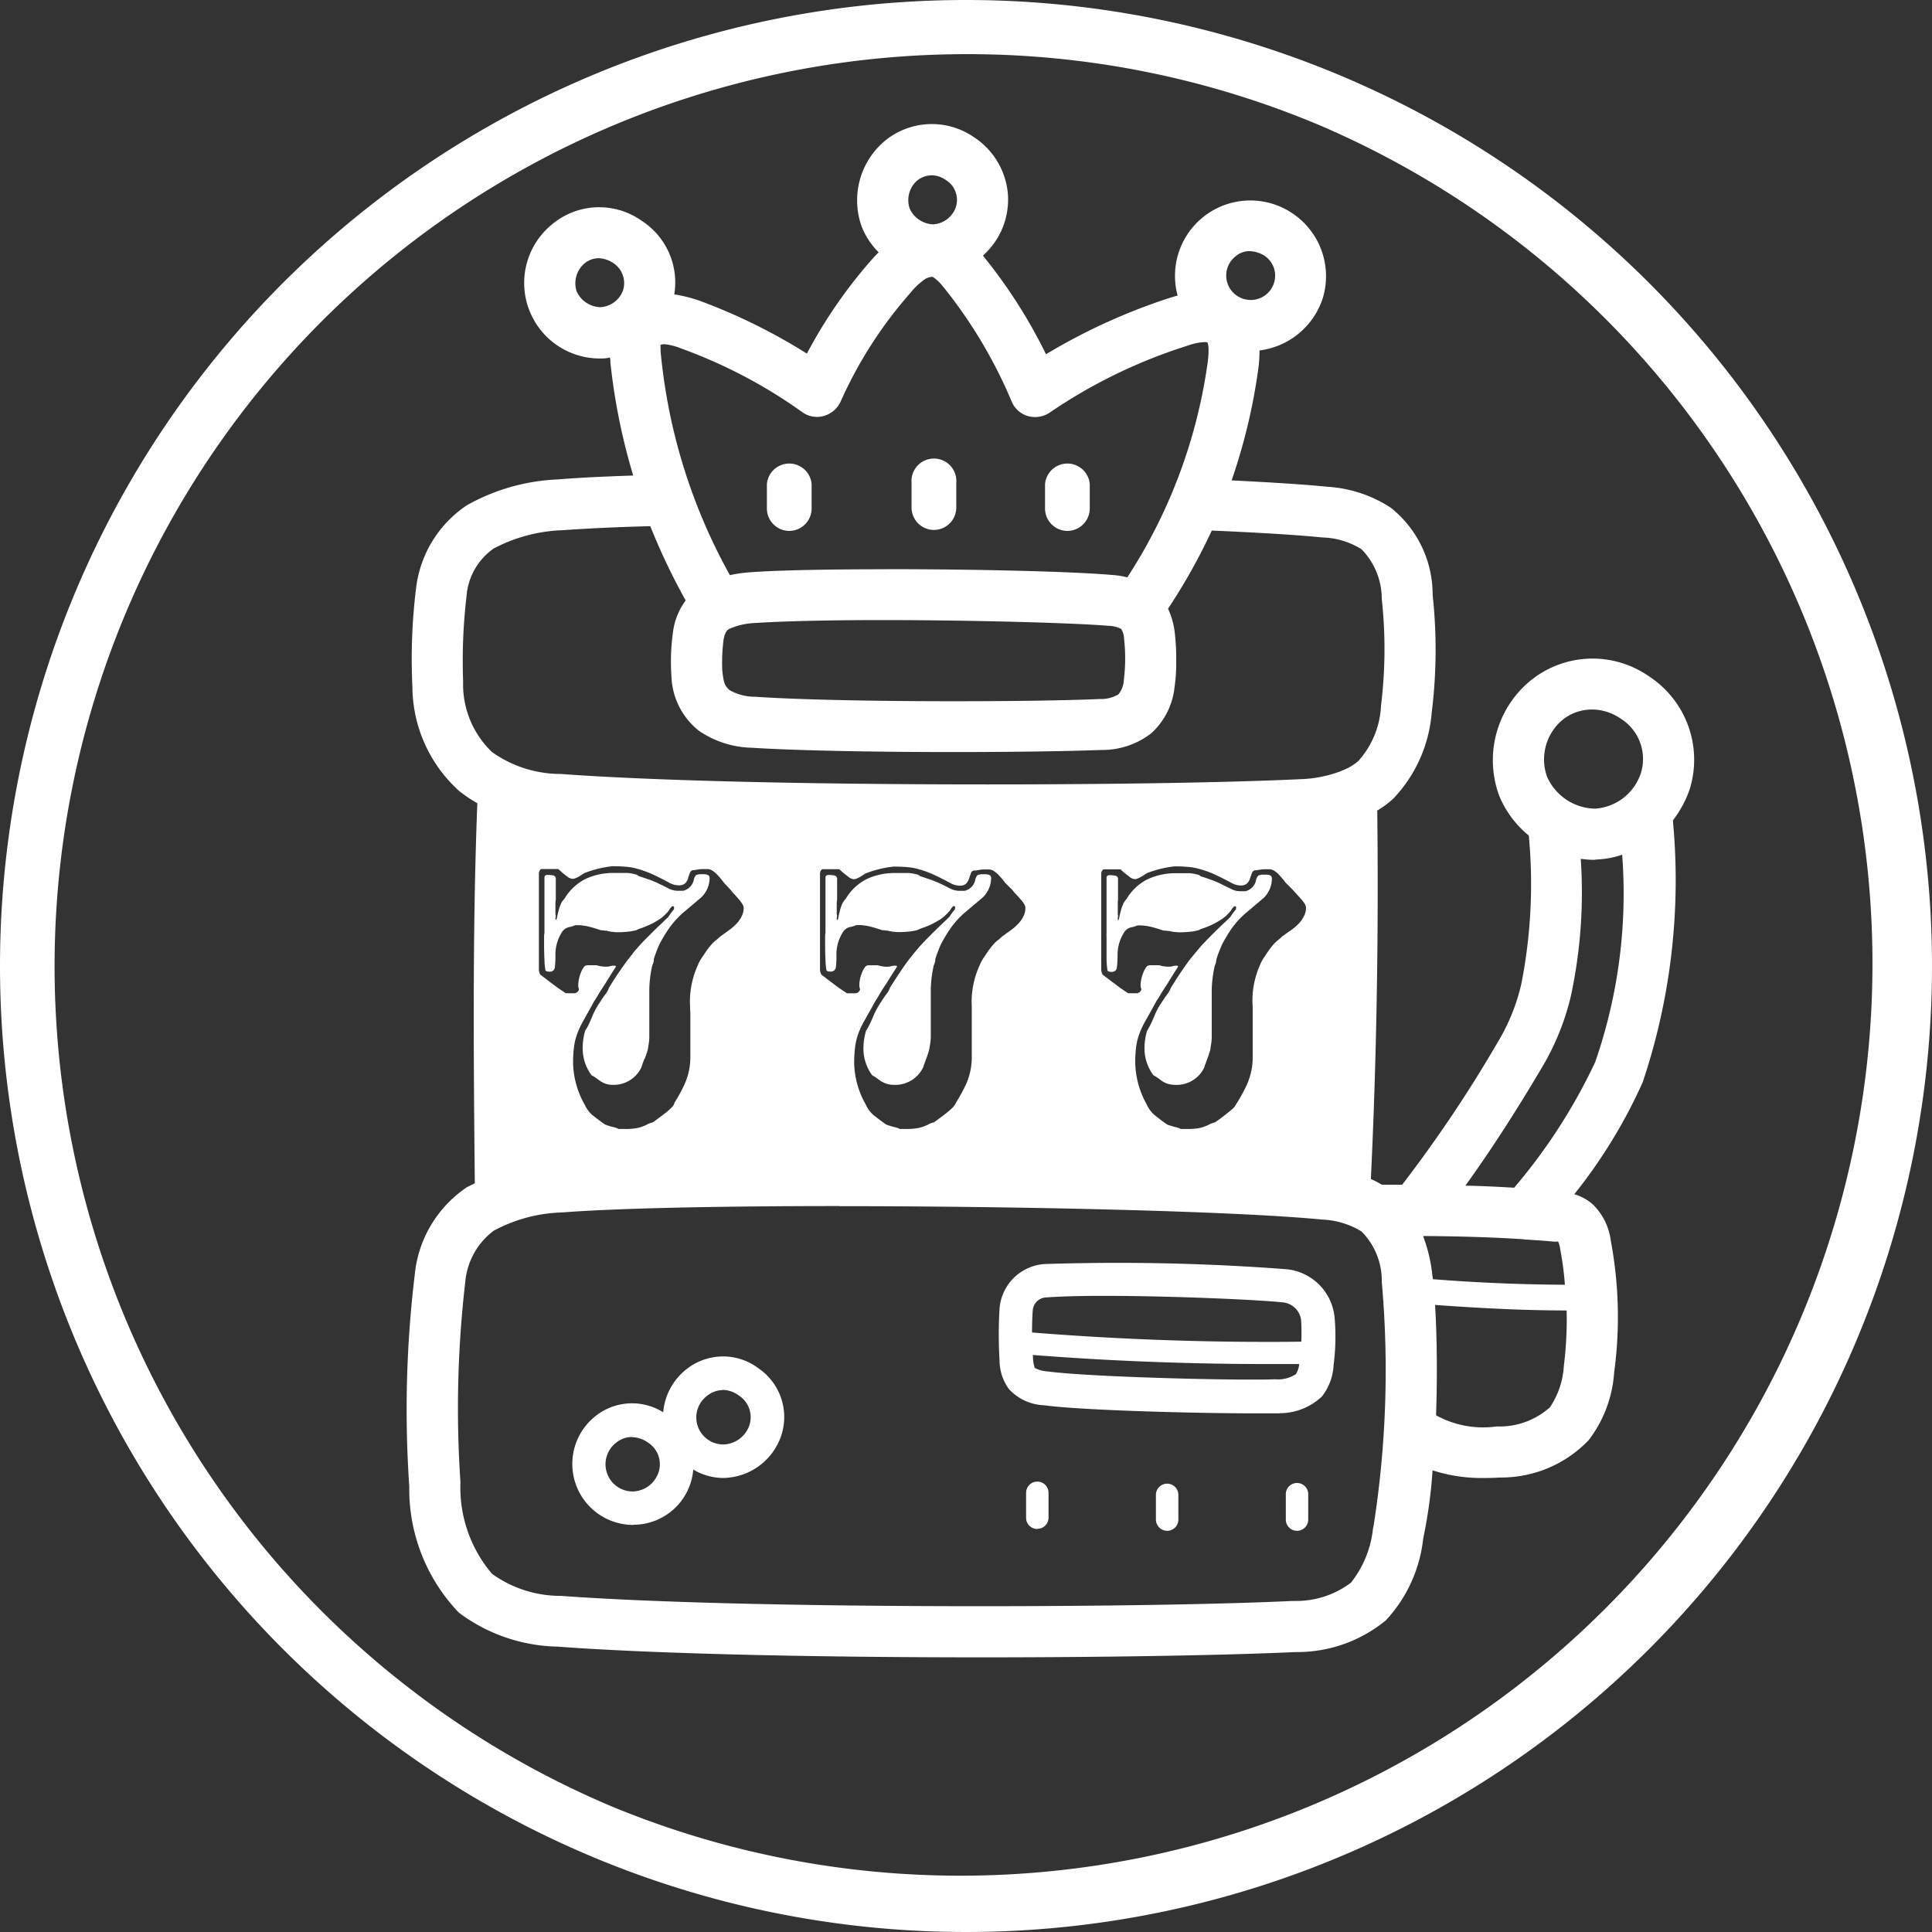
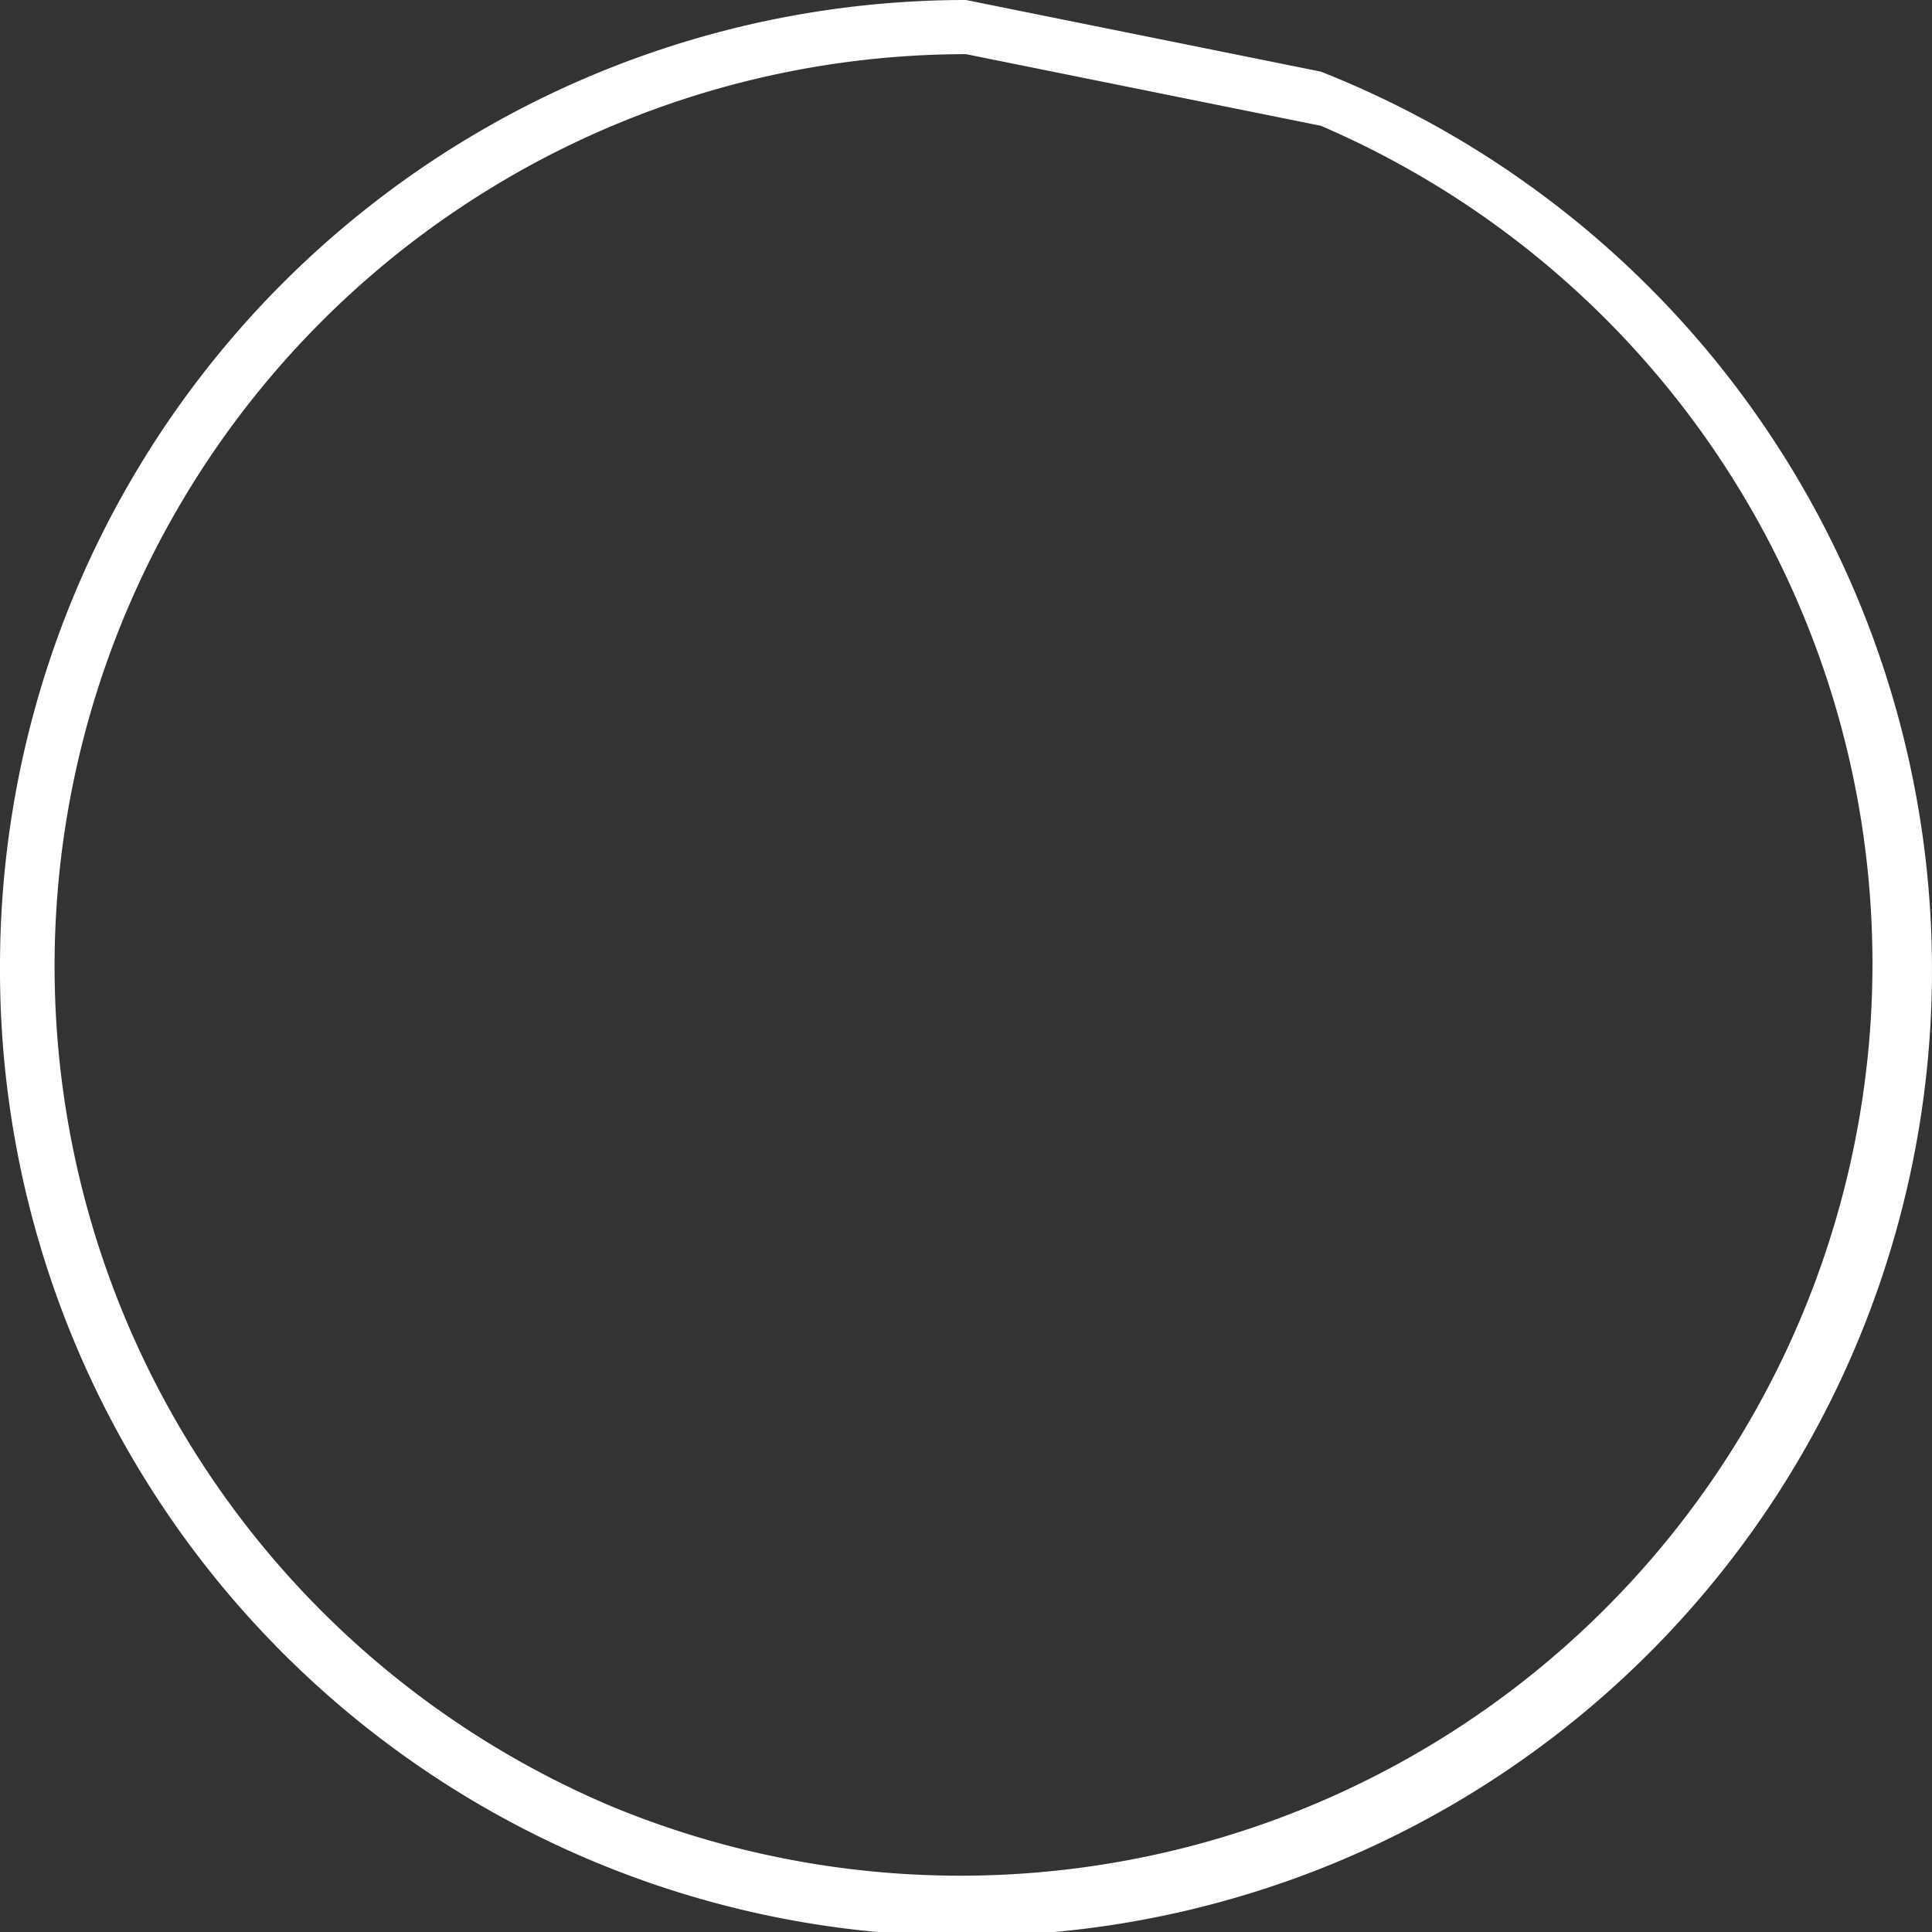
<svg xmlns="http://www.w3.org/2000/svg" width="47.518" height="47.518" viewBox="0 0 47.518 47.518">
  <rect x="0" y="0" width="47.518" height="47.518" fill="#333333" stroke="none" />
  <g id="nav-vegas-slots" transform="translate(-40.09 -385.394)">
    <g id="noun-slot-machine-5365925" transform="translate(50.091 388.445)">
-       <path id="Subtraction_1" data-name="Subtraction 1" d="M14.15,37.712c-4.466,0-8.269-.1-10.437-.264a4.18,4.18,0,0,1-2.429-.836A4.395,4.395,0,0,1,.065,33.507,27.7,27.7,0,0,1,.2,28.3a2.932,2.932,0,0,1,1.287-2.154l.19-.095-.006-.629c-.028-2.961-.043-5.855.068-8.717a3.466,3.466,0,0,1-.454-.308A3.474,3.474,0,0,1,.142,13.836,14.2,14.2,0,0,1,.237,11.38,2.853,2.853,0,0,1,1.485,9.374,4.985,4.985,0,0,1,3.731,8.74c.46-.039,1.08-.071,1.842-.095a15.176,15.176,0,0,1-.561-2.779c0-.018,0-.037,0-.057S5,5.767,5,5.741a.793.793,0,0,1-.2.025H4.747A1.858,1.858,0,0,1,3.568,2.474a1.807,1.807,0,0,1,2.206-.1,1.808,1.808,0,0,1,.809,1.815,3.651,3.651,0,0,1,.611.152A14.234,14.234,0,0,1,9.845,5.646a11.88,11.88,0,0,1,1.585-2.3c.05-.058.105-.115.159-.17l.021-.021a1.831,1.831,0,0,1-.42-.64A1.909,1.909,0,0,1,11.75.424,1.822,1.822,0,0,1,13.962.329a1.854,1.854,0,0,1,.827,1.4,1.843,1.843,0,0,1-.608,1.5.009.009,0,0,0,0,.006.013.013,0,0,1,0,.01,12.642,12.642,0,0,1,1.545,2.417,14.659,14.659,0,0,1,3.1-1.405c.018,0,.038-.01.058-.017s.051-.016.079-.022a1.853,1.853,0,0,1,2.818-2.026,1.86,1.86,0,0,1,.754,2.083,1.879,1.879,0,0,1-1.558,1.293A3.257,3.257,0,0,1,20.95,6a14.345,14.345,0,0,1-.659,2.764c1.1.056,1.846.105,2.357.157a3.194,3.194,0,0,1,1.558.516,2.724,2.724,0,0,1,1.029,2.142,12.546,12.546,0,0,1-.024,2.907,3.462,3.462,0,0,1-.943,2.105,2.374,2.374,0,0,1-.395.293c.036,3.082-.017,6.133-.157,9.064a2.167,2.167,0,0,1,.27.139h.5a32.8,32.8,0,0,0,2.369-3.537,4.874,4.874,0,0,0,.561-1.4,12.669,12.669,0,0,0,.184-3.651,2.468,2.468,0,0,1-.736-1,2.532,2.532,0,0,1,.748-2.785,2.421,2.421,0,0,1,2.939-.134,2.451,2.451,0,0,1,1.009,2.773,2.692,2.692,0,0,1-.416.774,15.626,15.626,0,0,1-.741,6.436,12.71,12.71,0,0,1-1.684,2.758,1.207,1.207,0,0,1,.45.245,1.511,1.511,0,0,1,.448.9A10.143,10.143,0,0,1,29.7,30.7a3.075,3.075,0,0,1-.629,1.672,2.977,2.977,0,0,1-2.14.917H26.89c-.137.009-.264.012-.4.012h-.075a3.893,3.893,0,0,1-1.182-.189,11.867,11.867,0,0,1-.22,1.629L25,34.815a3.5,3.5,0,0,1-.916,1.987,3.427,3.427,0,0,1-2.177.78h-.051C20.138,37.662,17.185,37.712,14.15,37.712Zm-3.5-11.1c-3.066,0-5.551.057-6.818.157a3.766,3.766,0,0,0-1.69.45,1.767,1.767,0,0,0-.7,1.264,26.931,26.931,0,0,0-.118,4.924A3.274,3.274,0,0,0,2.1,35.657a2.88,2.88,0,0,0,1.687.543H3.8c2.183.162,5.938.254,10.3.254,3.11,0,5.982-.048,7.685-.129l.093,0a2.225,2.225,0,0,0,1.349-.451,2.569,2.569,0,0,0,.541-1.33l.016-.075a24.658,24.658,0,0,0,.2-5.991,1.714,1.714,0,0,0-.5-1.242,2,2,0,0,0-.961-.291C20.3,26.729,14.866,26.615,10.649,26.615Zm14.645,2.433c.048.8.057,1.76.024,2.714a2.4,2.4,0,0,0,1.483.275l.081,0a1.856,1.856,0,0,0,1.239-.474,2.053,2.053,0,0,0,.341-1.023,9.317,9.317,0,0,0,.068-1.357c-.974,0-2.031-.048-3.236-.136ZM25,27.35a3.864,3.864,0,0,1,.231.99.333.333,0,0,1,.009.071c1.047.084,2.141.131,3.248.137a7.34,7.34,0,0,0-.113-.86.655.655,0,0,0-.056-.208s-.007.009-.047.009a1.332,1.332,0,0,1-.135-.009c-.113-.01-.241-.02-.4-.031h-.019l-.161-.012-.016,0-.011,0a.137.137,0,0,1-.023,0,.124.124,0,0,0-.04-.008c-.681-.046-1.487-.073-2.464-.08Zm3.878-9.277a12.089,12.089,0,0,1-.246,3.387,6.221,6.221,0,0,1-.7,1.729c-.442.751-1.129,1.866-1.892,2.922.4.006.814.028,1.2.05a13.785,13.785,0,0,0,1.993-3.09,12.638,12.638,0,0,0,.664-5.1,2.224,2.224,0,0,1-.641.118.2.2,0,0,1-.053.007h-.02c-.093,0-.194-.01-.309-.024ZM18.933,20.7c.028,0,.041.006.041.02s-.051.077-.257.416c-.063.095-.116.178-.161.249a2.006,2.006,0,0,1-.113.183c-.1.185-.19.347-.267.481a2.155,2.155,0,0,0-.16.344,1.5,1.5,0,0,0-.075.318,2.941,2.941,0,0,0-.02.406,2.183,2.183,0,0,0,.284,1,.7.7,0,0,0,.193.258c.123.1.219.172.311.234.074.026.135.044.193.06a.5.5,0,0,1,.14.047h.193a1.485,1.485,0,0,0,.237-.018.816.816,0,0,0,.152-.041,1.227,1.227,0,0,0,.121-.053.492.492,0,0,1,.14-.051c.152-.109.239-.174.3-.225a1.966,1.966,0,0,0,.152-.128l.007-.009,0,0a.263.263,0,0,0,.046-.063l.024-.041.013-.018a4.685,4.685,0,0,0,.228-.416,1.739,1.739,0,0,0,.113-.332,1.569,1.569,0,0,0,.041-.343c0-.122,0-.269,0-.439v-.08c0-.032,0-.083,0-.154,0-.014,0-.028,0-.043s0-.03,0-.044c0-.043,0-.087,0-.132s0-.059,0-.088v-.044c0-.015,0-.031,0-.045s0-.03,0-.045c0-.069,0-.119,0-.151A2.135,2.135,0,0,1,21,20.66h0v-.006a1.218,1.218,0,0,1,.122-.205c.045-.071.089-.135.134-.193a1.557,1.557,0,0,1,.1-.118c.027-.026.056-.05.084-.073l.008-.007a.852.852,0,0,0,.087-.077c.067-.046.135-.1.2-.142a1.355,1.355,0,0,0,.193-.16.706.706,0,0,0,.136-.187.446.446,0,0,0,.057-.225.215.215,0,0,0-.036-.095l-.012-.018A.859.859,0,0,0,22,19.061q-.026-.027-.047-.053a.724.724,0,0,1-.059-.065c-.031-.033-.065-.07-.1-.11l-.177-.177c-.026-.036-.052-.071-.08-.1a1.019,1.019,0,0,0-.071-.08l-.027-.03a.544.544,0,0,0-.109-.086.237.237,0,0,0-.1-.032h-.089c-.033,0-.073,0-.122.006l-.089.014a.226.226,0,0,1-.048.006h-.021a.107.107,0,0,0-.074.077l-.017.046c0,.012-.009.026-.014.038l-.014.043a.278.278,0,0,1-.071.119.218.218,0,0,1-.142.051H20.51a.508.508,0,0,1-.243-.075c-.165-.088-.317-.163-.448-.222a2.7,2.7,0,0,0-.333-.113,1.292,1.292,0,0,0-.281-.048,2.971,2.971,0,0,0-.321-.012,2.642,2.642,0,0,0-.67.164l-.01.006-.043.026-.026.017c-.016.011-.034.022-.056.033a.47.47,0,0,1-.09.048.219.219,0,0,1-.08.02.24.24,0,0,1-.139-.065c-.053-.038-.1-.077-.143-.113l0,0-.029-.026-.039-.037h-.407c-.028,0-.051.03-.068.088,0,.014,0,.03,0,.046v.05c0,.036,0,.073,0,.11v.046c0,.058,0,.119,0,.182,0,.09,0,.177,0,.264v.127l0,.122c0,.088,0,.17,0,.25v.11c0,.035,0,.068,0,.1,0,.14,0,.261,0,.361s0,.17,0,.211V20.8a.3.3,0,0,0,.032.118,1,1,0,0,0,.083.063c.047.038.118.091.215.162l.016.012a3.334,3.334,0,0,0,.318.223h.2a.127.127,0,0,0,.125-.1.229.229,0,0,1-.021-.1.9.9,0,0,1,.06-.291.6.6,0,0,1,.071-.139.112.112,0,0,1,.1-.059h.231a.732.732,0,0,0,.227.036h.028a.459.459,0,0,0,.091-.018A.27.27,0,0,1,18.933,20.7Zm-6.913,0c.028,0,.041.006.041.02s-.1.152-.259.416c-.071.1-.123.185-.16.249l-.034.058c-.031.051-.056.093-.078.125-.063.116-.122.221-.173.311-.036.062-.066.118-.095.17a2,2,0,0,0-.16.344,1.6,1.6,0,0,0-.073.318,3.118,3.118,0,0,0-.021.406,2.153,2.153,0,0,0,.286,1,.739.739,0,0,0,.189.258c.129.1.226.175.314.234l.031.01c.051.018.106.036.162.05a.5.5,0,0,1,.14.047h.189a1.423,1.423,0,0,0,.237-.018.909.909,0,0,0,.154-.041.812.812,0,0,0,.123-.053.505.505,0,0,1,.138-.051c.135-.1.234-.17.3-.225a1.717,1.717,0,0,0,.149-.128.38.38,0,0,0,.062-.077l.014-.024c.006-.009.012-.021.019-.035a4.451,4.451,0,0,0,.229-.416,1.611,1.611,0,0,0,.115-.332,1.568,1.568,0,0,0,.041-.343c0-.122,0-.269,0-.439v-.08c0-.032,0-.083,0-.154v-.042c0-.056,0-.116,0-.177,0-.028,0-.056,0-.083l0-.045c0-.032,0-.063,0-.094,0-.069,0-.119,0-.151a2.15,2.15,0,0,1,.205-1.041h0v-.006a1.169,1.169,0,0,1,.122-.205,2.33,2.33,0,0,1,.134-.193,1.43,1.43,0,0,1,.1-.118.66.66,0,0,1,.092-.08.854.854,0,0,0,.085-.077l.065-.046.033-.025.1-.071a1.226,1.226,0,0,0,.189-.16.715.715,0,0,0,.14-.187.463.463,0,0,0,.053-.225.18.18,0,0,0-.033-.095.679.679,0,0,0-.085-.11c-.014-.018-.028-.033-.041-.049l-.023-.024-.04-.045a.982.982,0,0,1-.095-.11l-.178-.177-.036-.048-.015-.018a.149.149,0,0,0-.016-.021l-.014-.016c-.033-.039-.066-.075-.1-.11a.7.7,0,0,0-.11-.086.265.265,0,0,0-.1-.032h-.089c-.024,0-.058,0-.124.006l-.085.014a.25.25,0,0,1-.048.006H13.95a.1.1,0,0,0-.074.077c-.014.038-.03.083-.044.127a.347.347,0,0,1-.071.119.214.214,0,0,1-.142.051H13.6a.526.526,0,0,1-.246-.075c-.162-.088-.318-.165-.448-.222a2.279,2.279,0,0,0-.329-.113,1.32,1.32,0,0,0-.282-.048c-.088-.008-.2-.012-.32-.012a2.66,2.66,0,0,0-.674.164l-.009,0-.041.028-.027.017a.546.546,0,0,1-.053.033.717.717,0,0,1-.091.048.234.234,0,0,1-.083.02.257.257,0,0,1-.14-.065c-.035-.026-.067-.053-.1-.078l-.039-.031-.009-.009c-.038-.036-.062-.057-.069-.063h-.405c-.028,0-.051.03-.068.088,0,.062,0,.133,0,.205s0,.147,0,.228c0,.177,0,.345,0,.513s0,.32,0,.461,0,.261,0,.361,0,.17,0,.211V20.8a.294.294,0,0,0,.033.118.564.564,0,0,0,.083.063c.044.038.11.087.217.166l.011.009c.094.073.2.146.32.223h.2a.121.121,0,0,0,.122-.1.276.276,0,0,1-.018-.1.792.792,0,0,1,.059-.291.477.477,0,0,1,.071-.139.11.11,0,0,1,.095-.059h.229a.744.744,0,0,0,.231.036h.028a.492.492,0,0,0,.091-.018A.241.241,0,0,1,12.02,20.7Zm-6.914,0c.028,0,.041.006.041.02s-.051.077-.257.416c-.063.095-.116.178-.161.249a2,2,0,0,1-.113.183c-.064.117-.123.224-.174.316l-.043.075c-.018.031-.033.062-.049.09a2,2,0,0,0-.16.344,1.4,1.4,0,0,0-.074.318,2.764,2.764,0,0,0-.021.406,2.154,2.154,0,0,0,.284,1,.749.749,0,0,0,.191.258c.092.073.2.158.314.234l.031.01c.051.018.105.036.162.05a.5.5,0,0,1,.139.047h.19a1.423,1.423,0,0,0,.237-.018.909.909,0,0,0,.154-.041,1.172,1.172,0,0,0,.122-.053.51.51,0,0,1,.139-.051c.13-.095.232-.17.3-.225a1.6,1.6,0,0,0,.148-.128.382.382,0,0,0,.063-.077.142.142,0,0,1,.011-.02l0-.009,0-.006a.181.181,0,0,0,.012-.024,3.788,3.788,0,0,0,.229-.416,1.612,1.612,0,0,0,.157-.675c0-.122,0-.269,0-.439v-.08c0-.032,0-.083,0-.154,0-.041,0-.085,0-.131,0-.015,0-.029,0-.045s0-.029,0-.043l0-.083v-.065c0-.025,0-.049,0-.074-.006-.069-.006-.119-.006-.151a2.163,2.163,0,0,1,.2-1.041h0v-.006a1.143,1.143,0,0,1,.123-.205c.038-.061.082-.125.132-.193.03-.037.063-.075.1-.118.028-.026.057-.052.093-.08a.948.948,0,0,0,.086-.077l.042-.03.157-.113a1.387,1.387,0,0,0,.192-.16.768.768,0,0,0,.137-.187.464.464,0,0,0,.056-.225.2.2,0,0,0-.036-.095l-.01-.014a.628.628,0,0,0-.076-.1c-.013-.018-.028-.033-.041-.049l-.023-.024-.04-.045a.782.782,0,0,1-.095-.11L7.8,18.655c-.01-.014-.021-.03-.034-.046l-.024-.029-.022-.028c-.033-.039-.065-.075-.1-.11a.632.632,0,0,0-.11-.086.265.265,0,0,0-.1-.032H7.316c-.029,0-.067,0-.122.006l-.089.014a.227.227,0,0,1-.047.006H7.037a.108.108,0,0,0-.073.077c-.014.035-.028.075-.04.114l0,.012a.314.314,0,0,1-.072.12.211.211,0,0,1-.141.051H6.685a.516.516,0,0,1-.246-.075c-.163-.088-.318-.165-.448-.222a2.741,2.741,0,0,0-.329-.113,1.351,1.351,0,0,0-.282-.048c-.088-.008-.2-.012-.32-.012a2.653,2.653,0,0,0-.674.164l-.009,0-.041.028-.028.017-.016.011-.037.023a.728.728,0,0,1-.093.048.227.227,0,0,1-.083.02.257.257,0,0,1-.139-.065c-.041-.03-.078-.061-.112-.089L3.8,18.386l-.017-.016c-.016-.015-.028-.026-.038-.033l-.014-.014H3.321c-.028,0-.051.031-.068.088,0,.03,0,.062,0,.1,0,.018,0,.036,0,.053v.056c0,.071,0,.147,0,.228,0,.177,0,.345,0,.513v.13c0,.041,0,.081,0,.12,0,.073,0,.144,0,.211,0,.14,0,.261,0,.361s0,.17,0,.211V20.8a.321.321,0,0,0,.032.118s.033.026.083.063.118.092.229.174c.094.073.2.146.32.223h.2a.122.122,0,0,0,.122-.1.262.262,0,0,1-.018-.1.874.874,0,0,1,.059-.291.5.5,0,0,1,.071-.139.11.11,0,0,1,.095-.059h.229a.749.749,0,0,0,.229.036h.028a.533.533,0,0,0,.093-.018A.229.229,0,0,1,5.106,20.7ZM29.147,14.4a1.145,1.145,0,0,0-.736.27,1.269,1.269,0,0,0-.365,1.375,1.318,1.318,0,0,0,1.181.793,1.273,1.273,0,0,0,1.127-.866,1.171,1.171,0,0,0-.5-1.352A1.24,1.24,0,0,0,29.147,14.4ZM5.993,9.89h0c-1.055.028-1.759.071-2.162.1a3.9,3.9,0,0,0-1.69.45,1.577,1.577,0,0,0-.668,1.177,13.544,13.544,0,0,0-.083,2.091A2.3,2.3,0,0,0,2.1,15.446a2.921,2.921,0,0,0,1.7.539c2.183.163,6.005.257,10.488.257,3.142,0,6.017-.048,7.69-.129a3.044,3.044,0,0,0,1.006-.2.008.008,0,0,0,.006-.006,1.243,1.243,0,0,0,.422-.246,2.186,2.186,0,0,0,.554-1.365,11.346,11.346,0,0,0,.018-2.615,1.742,1.742,0,0,0-.5-1.225,1.919,1.919,0,0,0-.961-.288c-.59-.06-1.479-.115-2.72-.17a14.584,14.584,0,0,1-1.076,1.922,1.907,1.907,0,0,1,.169.623,5.241,5.241,0,0,1,.032.655,4.2,4.2,0,0,1-.043.67,1.777,1.777,0,0,1-.573,1.118,1.965,1.965,0,0,1-1.2.409h-.029c-.807.031-2.2.051-3.627.051-2.062,0-3.918-.039-4.965-.106a2.391,2.391,0,0,1-1.308-.422,1.786,1.786,0,0,1-.67-1.338,5.22,5.22,0,0,1,.05-1.163,1.672,1.672,0,0,1,.3-.7A15.835,15.835,0,0,1,5.993,9.89ZM11.681,12.2c-1.282,0-2.438.027-3.093.071a1.727,1.727,0,0,0-.661.15c-.039.026-.093.062-.131.256a4.406,4.406,0,0,0-.032.768c.032.3.063.382.189.484a1.281,1.281,0,0,0,.611.157h.012c1,.069,2.835.11,4.9.11,1.462,0,2.79-.02,3.553-.054l.06,0a.834.834,0,0,0,.417-.115.59.59,0,0,0,.134-.353,4.3,4.3,0,0,0,.006-1.012.47.47,0,0,0-.072-.244.689.689,0,0,0-.308-.077C16.347,12.266,13.841,12.2,11.681,12.2Zm.1-1.252c2.343,0,4.646.059,5.6.145a1.885,1.885,0,0,1,.344.057,12.958,12.958,0,0,0,1.981-5.315c.041-.345,0-.457-.015-.466a.278.278,0,0,0-.053-.006,1.363,1.363,0,0,0-.421.085,12.824,12.824,0,0,0-3.4,1.649.649.649,0,0,1-.534.086.617.617,0,0,1-.4-.355,11.776,11.776,0,0,0-1.669-2.806l-.033-.037a.987.987,0,0,0-.243-.227.364.364,0,0,0-.189.057,1.773,1.773,0,0,0-.371.352,10.49,10.49,0,0,0-1.705,2.662.647.647,0,0,1-.412.35.6.6,0,0,1-.168.024.613.613,0,0,1-.363-.118A12.3,12.3,0,0,0,6.758,5.522a1.446,1.446,0,0,0-.421-.107H6.322a.187.187,0,0,0-.077.019v.033a1.934,1.934,0,0,0,.016.269,13.94,13.94,0,0,0,1.69,5.359,3.514,3.514,0,0,1,.546-.074C9.129,10.975,10.324,10.95,11.779,10.95ZM4.724,3.3a.553.553,0,0,0-.359.136.646.646,0,0,0-.184.679.663.663,0,0,0,.584.389.628.628,0,0,0,.561-.424.59.59,0,0,0-.252-.667A.689.689,0,0,0,4.724,3.3ZM20.73,3.126a.525.525,0,0,0-.35.134.6.6,0,0,0-.184.676.605.605,0,0,0,.566.391h.016a.6.6,0,0,0,.558-.427.588.588,0,0,0-.246-.667.732.732,0,0,0-.359-.107ZM12.907,1.261a.583.583,0,0,0-.359.136.643.643,0,0,0-.175.682.663.663,0,0,0,.578.388.63.63,0,0,0,.558-.427.575.575,0,0,0-.252-.667.614.614,0,0,0-.35-.113ZM21.9,34.6a.276.276,0,0,1-.276-.276v-.608a.276.276,0,1,1,.551,0v.608A.276.276,0,0,1,21.9,34.6Zm-3.195,0a.279.279,0,0,1-.276-.276v-.608a.276.276,0,0,1,.552,0v.608A.276.276,0,0,1,18.7,34.6Zm-3.194-.045a.275.275,0,0,1-.275-.275v-.615a.276.276,0,0,1,.552,0v.615A.276.276,0,0,1,15.507,34.551Zm-9.923-.1H5.569a1.5,1.5,0,0,1-.925-2.676,1.444,1.444,0,0,1,1.667-.095,1.509,1.509,0,0,1,.564-1.053,1.454,1.454,0,0,1,.907-.32,1.436,1.436,0,0,1,.863.286,1.451,1.451,0,0,1,.561,1.684A1.531,1.531,0,0,1,7.8,33.3a1.443,1.443,0,0,1-.75-.207A1.478,1.478,0,0,1,5.585,34.451Zm-.043-2.163a.61.61,0,0,0-.391.14.669.669,0,0,0,.4,1.2h.008a.687.687,0,0,0,.629-.457.633.633,0,0,0-.252-.744.688.688,0,0,0-.4-.134Zm2.231-1.154a.634.634,0,0,0-.392.146.665.665,0,0,0,.41,1.192.7.7,0,0,0,.632-.459.636.636,0,0,0-.253-.744A.681.681,0,0,0,7.773,31.134Zm13.7.573c-.031,0-.063,0-.093,0h-.2l-.335,0c-1.32,0-4.181-.067-5.182-.2a1.232,1.232,0,0,1-.854-.4,1.2,1.2,0,0,1-.229-.7,10.773,10.773,0,0,1,0-1.278,1.191,1.191,0,0,1,1.092-1.094c.6-.02,1.217-.03,1.826-.03,1.385,0,2.778.053,4.138.157a1.316,1.316,0,0,1,1.186,1.2,5.411,5.411,0,0,1-.026,1.157,1.355,1.355,0,0,1-.288.774A1.507,1.507,0,0,1,21.473,31.707ZM15.4,30.28a.638.638,0,0,1,.006.071.873.873,0,0,0,.044.243.8.8,0,0,0,.318.086c.872.116,3.582.2,4.983.2.264,0,.462,0,.6-.008a.805.805,0,0,0,.519-.124.547.547,0,0,0,.083-.25c-.27,0-.54,0-.8,0-1.917,0-3.852-.075-5.753-.223Zm1.747-1.459c-.591,0-1.083.014-1.424.039a.344.344,0,0,0-.323.314c-.012.168-.018.353-.018.548,1.917.153,3.858.231,5.767.231.259,0,.538,0,.856-.006A5.033,5.033,0,0,0,22,29.417a.5.5,0,0,0-.454-.436C20.977,28.918,18.835,28.821,17.151,28.821Zm1.764-5.189a.7.7,0,0,1-.17-.021.61.61,0,0,1-.125-.051.858.858,0,0,1-.109-.077,1.191,1.191,0,0,0-.14-.089,1.106,1.106,0,0,1-.219-.634,1.561,1.561,0,0,1,.062-.457c.011-.018.023-.037.035-.058l.016-.03.021-.036c.018-.036.056-.116.113-.25a1.535,1.535,0,0,1,.13-.255l.026-.041.031-.047.021-.032c.014-.021.026-.04.038-.058l.018-.026.016-.021c.021-.03.04-.057.058-.08a.538.538,0,0,0,.063-.125c.208-.331.369-.568.477-.706l.058-.071c.075-.092.124-.15.138-.166a2.566,2.566,0,0,1,.181-.2c.028-.031.06-.063.091-.095l.037-.038c.034-.033.068-.067.1-.1l.083-.08c.046-.045.094-.093.143-.136l.085-.08.022-.022a.489.489,0,0,1,.045-.043,1.611,1.611,0,0,1,.149-.2H20.4a.059.059,0,0,1,0-.028.032.032,0,0,0,0-.026.046.046,0,0,0-.036-.013h-.006a.376.376,0,0,0-.088.11,1.073,1.073,0,0,1-.211.2c-.08.051-.156.095-.227.131s-.144.064-.211.089a.721.721,0,0,0-.146.059,1.306,1.306,0,0,1-.22.038c-.069.006-.143.012-.221.012-.043,0-.091,0-.142-.009-.036,0-.068-.009-.1-.015l-.043-.01-.009,0-.014,0-.014,0a.543.543,0,0,0-.1-.009c-.134-.046-.243-.078-.343-.1a1.329,1.329,0,0,0-.208-.026h-.088a.615.615,0,0,1-.128.042.3.3,0,0,0-.122.047l-.053.048a1.019,1.019,0,0,0-.184.59,2.57,2.57,0,0,1-.018.315.111.111,0,0,1-.045.077.12.12,0,0,1-.075.024h-.012c-.062,0-.1-.018-.1-.048a2.214,2.214,0,0,1-.021-.252c0-.1,0-.219,0-.347v-.223a.448.448,0,0,1,0-.083v-.223l0-.012v-.01a.084.084,0,0,1,0-.019v-1.1c0-.041.028-.062.08-.062H17.3a.742.742,0,0,1,.125.012.085.085,0,0,1,.056.031.082.082,0,0,1,.016.058v.51a.467.467,0,0,0-.006.095v.267a.056.056,0,0,1,.006.027l-.006.068c0,.023,0,.038.006.038s.026-.018.026-.047c.015-.073.031-.142.051-.211l0-.008c.013-.036.026-.077.045-.119a.227.227,0,0,1,.039-.075.257.257,0,0,1,.024-.031l.006-.008a.057.057,0,0,0,.009-.009l.007-.009a1.276,1.276,0,0,1,.514-.486,1.618,1.618,0,0,1,.677-.151h.035c.03,0,.077,0,.142,0l.095,0,.048,0,.047,0a.92.92,0,0,1,.172.03.17.17,0,0,1,.1.047c.068.02.125.04.172.056l.019.006.034.013a1.3,1.3,0,0,1,.148.056c.048.021.1.044.146.069s.126.059.217.106a.488.488,0,0,0,.239.06h.12a.349.349,0,0,0,.258-.249.25.25,0,0,1,.06-.136.308.308,0,0,1,.115-.023h.072c.1,0,.148.03.148.089a.671.671,0,0,1-.2.481l-.407.346a2.124,2.124,0,0,0-.386.413,3.668,3.668,0,0,0-.239.4l-.021.051c-.028.066-.053.13-.071.177-.008.021-.014.04-.019.058a.316.316,0,0,0-.011.031l-.01.033,0,.014c0,.01-.006.02-.008.029l0,.012,0,.009-.007.026a.406.406,0,0,1-.026.068,3.012,3.012,0,0,0-.075.584v1.152a1.27,1.27,0,0,1-.027.263.394.394,0,0,1-.026.128c-.017.053-.036.115-.059.175s-.037.106-.054.145a.206.206,0,0,0-.014.051A.753.753,0,0,1,18.915,23.632Zm-6.913,0a.7.7,0,0,1-.17-.021.61.61,0,0,1-.125-.051l-.006,0a1.127,1.127,0,0,1-.106-.074,1.027,1.027,0,0,0-.14-.089,1.117,1.117,0,0,1-.216-.634A1.581,1.581,0,0,1,11.3,22.3a1.4,1.4,0,0,0,.072-.125c.026-.048.064-.132.113-.249a1.818,1.818,0,0,1,.134-.255c.022-.038.046-.073.068-.106l.014-.024a.333.333,0,0,0,.019-.028l.014-.02c.022-.033.043-.063.063-.088l.012-.018.017-.021a.509.509,0,0,0,.062-.125c.205-.325.366-.563.477-.706.027-.032.051-.063.071-.089l.027-.033c.051-.063.083-.1.095-.115.046-.055.106-.122.181-.2s.152-.154.231-.234c.015-.013.029-.028.043-.041l.04-.04c.047-.046.1-.093.142-.135l.061-.059.024-.023c.026-.026.05-.048.068-.064a1.753,1.753,0,0,1,.147-.2l-.006,0s0,0,0-.028a.029.029,0,0,0,0-.025.038.038,0,0,0-.034-.014h-.009a.4.4,0,0,0-.085.11,1.3,1.3,0,0,1-.211.2,2.6,2.6,0,0,1-.229.131,2.148,2.148,0,0,1-.213.089.937.937,0,0,0-.146.059,1.239,1.239,0,0,1-.217.038,2.2,2.2,0,0,1-.225.012c-.041,0-.087,0-.142-.009-.031,0-.059-.008-.09-.014H11.88a.478.478,0,0,0-.058-.014l-.025,0a.434.434,0,0,0-.1-.009,3.054,3.054,0,0,0-.341-.1,1.168,1.168,0,0,0-.207-.026h-.089a.7.7,0,0,1-.127.042.311.311,0,0,0-.125.047l-.053.048a1.012,1.012,0,0,0-.184.59,2.134,2.134,0,0,1-.014.315.129.129,0,0,1-.045.077.117.117,0,0,1-.077.024h-.012c-.063,0-.1-.016-.1-.048a1.751,1.751,0,0,1-.021-.252c-.006-.107-.009-.227-.009-.347v-.223a.465.465,0,0,1,.009-.083v-.223a.092.092,0,0,1,0-.018l0-.009s0-.008,0-.011v-1.1c0-.042.028-.062.083-.062a.8.8,0,0,1,.132.012.083.083,0,0,1,.071.089v.51a.478.478,0,0,0-.009.095v.267a.037.037,0,0,1,.009.027l-.009.068c0,.026,0,.038.009.038s.027-.019.027-.047c.016-.076.031-.137.043-.187l.006-.024a1.088,1.088,0,0,1,.045-.127.34.34,0,0,1,.043-.075.349.349,0,0,1,.046-.057,1.272,1.272,0,0,1,.513-.486,1.62,1.62,0,0,1,.674-.151h.035c.032,0,.08,0,.142,0l.048,0,.044,0,.1,0a1.048,1.048,0,0,1,.175.03.171.171,0,0,1,.1.047l.177.059.048.016a1.5,1.5,0,0,1,.148.056l.036.016.009,0,.1.048c.052.024.122.058.214.106a.513.513,0,0,0,.239.06h.124a.35.35,0,0,0,.257-.249.263.263,0,0,1,.059-.136.3.3,0,0,1,.116-.023h.068c.1,0,.152.03.152.089a.673.673,0,0,1-.205.481l-.41.346a2.114,2.114,0,0,0-.382.413,3.705,3.705,0,0,0-.241.4c-.039.089-.067.165-.09.224a1.279,1.279,0,0,0-.046.14.042.042,0,0,1,0,.014.094.094,0,0,1,0,.018l0,.008a.245.245,0,0,1-.01.037.231.231,0,0,1-.026.068,2.946,2.946,0,0,0-.074.584v1.152a1.27,1.27,0,0,1-.027.263.67.67,0,0,1-.027.128c-.016.053-.036.115-.059.175l-.053.145c-.014.033-.016.048-.014.049A.763.763,0,0,1,12,23.632Zm-6.914,0a.624.624,0,0,1-.168-.021A.572.572,0,0,1,4.8,23.56a.832.832,0,0,1-.113-.077,1.027,1.027,0,0,0-.14-.089,1.118,1.118,0,0,1-.217-.634,1.607,1.607,0,0,1,.059-.457c.021-.033.043-.069.065-.108l.009-.016c.026-.053.067-.142.11-.249a1.913,1.913,0,0,1,.132-.255l.116-.178c.036-.051.066-.092.093-.127a.522.522,0,0,0,.062-.125,8.457,8.457,0,0,1,.477-.706c.039-.048.071-.089.1-.124L5.56,20.4c.046-.056.072-.089.083-.1l.014-.015c.048-.054.1-.116.167-.184l.231-.233.057-.057.033-.03c.046-.046.093-.09.137-.13l.075-.074.076-.072a1.815,1.815,0,0,1,.149-.2h0l-.006,0s0-.006,0-.028a.027.027,0,0,0,0-.026.041.041,0,0,0-.034-.013H6.533a.357.357,0,0,0-.086.11,1.267,1.267,0,0,1-.21.2c-.085.053-.162.1-.229.131s-.142.063-.211.089a.9.9,0,0,0-.148.059,1.272,1.272,0,0,1-.217.038,2.2,2.2,0,0,1-.225.012c-.041,0-.087,0-.142-.009-.033,0-.066-.009-.1-.015a.522.522,0,0,0-.058-.014.1.1,0,0,1-.024,0,.51.51,0,0,0-.1-.009,3.5,3.5,0,0,0-.341-.1,1.168,1.168,0,0,0-.207-.026H4.149a.678.678,0,0,1-.127.042.324.324,0,0,0-.125.047l-.053.048a1.012,1.012,0,0,0-.184.59,2.26,2.26,0,0,1-.015.315.125.125,0,0,1-.044.077.116.116,0,0,1-.076.024H3.511c-.063,0-.1-.016-.1-.048a1.751,1.751,0,0,1-.021-.252c-.006-.107-.009-.227-.009-.347v-.223a.472.472,0,0,1,.009-.083v-.223l0-.021,0-.021v-1.1c0-.042.027-.062.083-.062H3.47a.75.75,0,0,1,.127.012.085.085,0,0,1,.056.031.082.082,0,0,1,.016.058v.51a.478.478,0,0,0-.009.095v.267a.041.041,0,0,1,.009.027l-.009.068c0,.027.006.038.009.038s.027-.019.027-.047c.016-.081.033-.147.05-.211a.971.971,0,0,1,.045-.127.3.3,0,0,1,.041-.075.527.527,0,0,1,.048-.057,1.272,1.272,0,0,1,.513-.486,1.62,1.62,0,0,1,.674-.151H5.1c.032,0,.08,0,.145,0l.094,0,.046,0,.047,0a1.146,1.146,0,0,1,.175.03.171.171,0,0,1,.1.047l.122.04.053.018.049.017a1.5,1.5,0,0,1,.148.056l.036.016.006,0,.1.049c.053.024.123.058.214.106a.513.513,0,0,0,.239.06H6.8a.352.352,0,0,0,.259-.249.263.263,0,0,1,.059-.136.313.313,0,0,1,.115-.023H7.3c.1,0,.152.03.152.089a.666.666,0,0,1-.205.481l-.409.346a2.182,2.182,0,0,0-.382.413,3.574,3.574,0,0,0-.241.4c-.047.108-.076.184-.091.229a.993.993,0,0,0-.045.136.068.068,0,0,1,0,.014.059.059,0,0,1,0,.018l0,.008a.245.245,0,0,1-.01.037.213.213,0,0,1-.026.068,2.917,2.917,0,0,0-.074.584v1.152a1.27,1.27,0,0,1-.026.263.435.435,0,0,1-.027.128c-.012.04-.026.081-.04.12l-.014.039L5.845,23c-.021.056-.039.1-.053.145s-.016.048-.014.049A.757.757,0,0,1,5.088,23.632Zm11.17-13.625a.552.552,0,0,1-.552-.552v-.6a.552.552,0,0,1,1.1,0v.6A.553.553,0,0,1,16.258,10.007Zm-6.841,0a.552.552,0,0,1-.552-.552v-.6a.552.552,0,0,1,1.1,0v.6A.553.553,0,0,1,9.416,10.007Zm3.558-.024a.552.552,0,0,1-.552-.552V8.826a.552.552,0,1,1,1.1,0v.605A.552.552,0,0,1,12.975,9.983Z" transform="translate(0 0)" fill="#fff" />
-     </g>
-     <path id="Ellipse_16" data-name="Ellipse 16" d="M23.759,1.332A22.433,22.433,0,0,0,15.03,44.423,22.433,22.433,0,0,0,32.488,3.094a22.285,22.285,0,0,0-8.729-1.762m0-1.332A23.759,23.759,0,1,1,0,23.759,23.759,23.759,0,0,1,23.759,0Z" transform="translate(40.09 385.394)" fill="#fff" />
+       </g>
+     <path id="Ellipse_16" data-name="Ellipse 16" d="M23.759,1.332A22.433,22.433,0,0,0,15.03,44.423,22.433,22.433,0,0,0,32.488,3.094m0-1.332A23.759,23.759,0,1,1,0,23.759,23.759,23.759,0,0,1,23.759,0Z" transform="translate(40.09 385.394)" fill="#fff" />
  </g>
</svg>